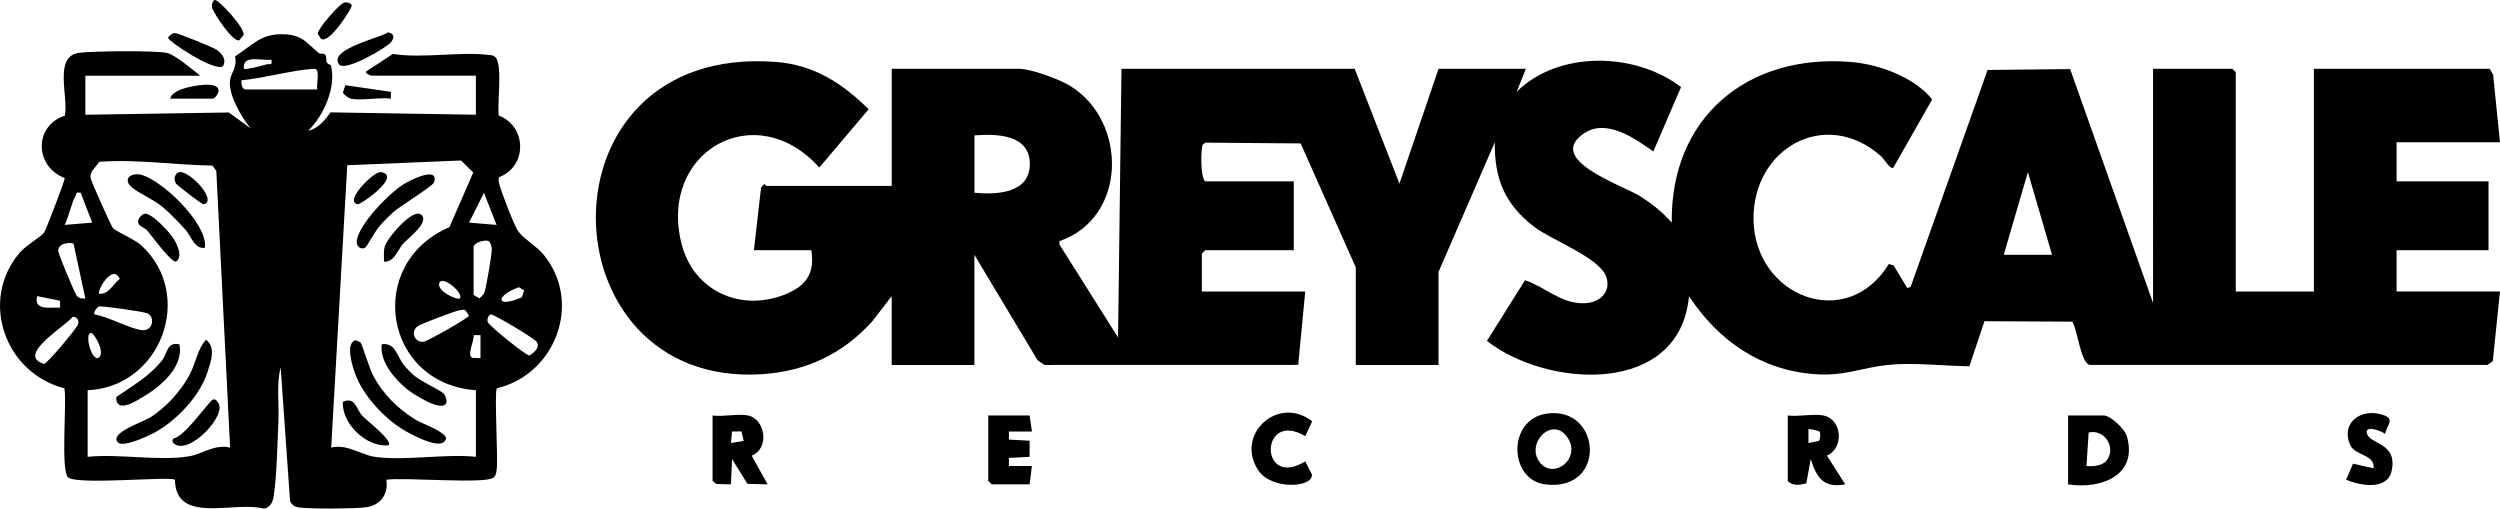
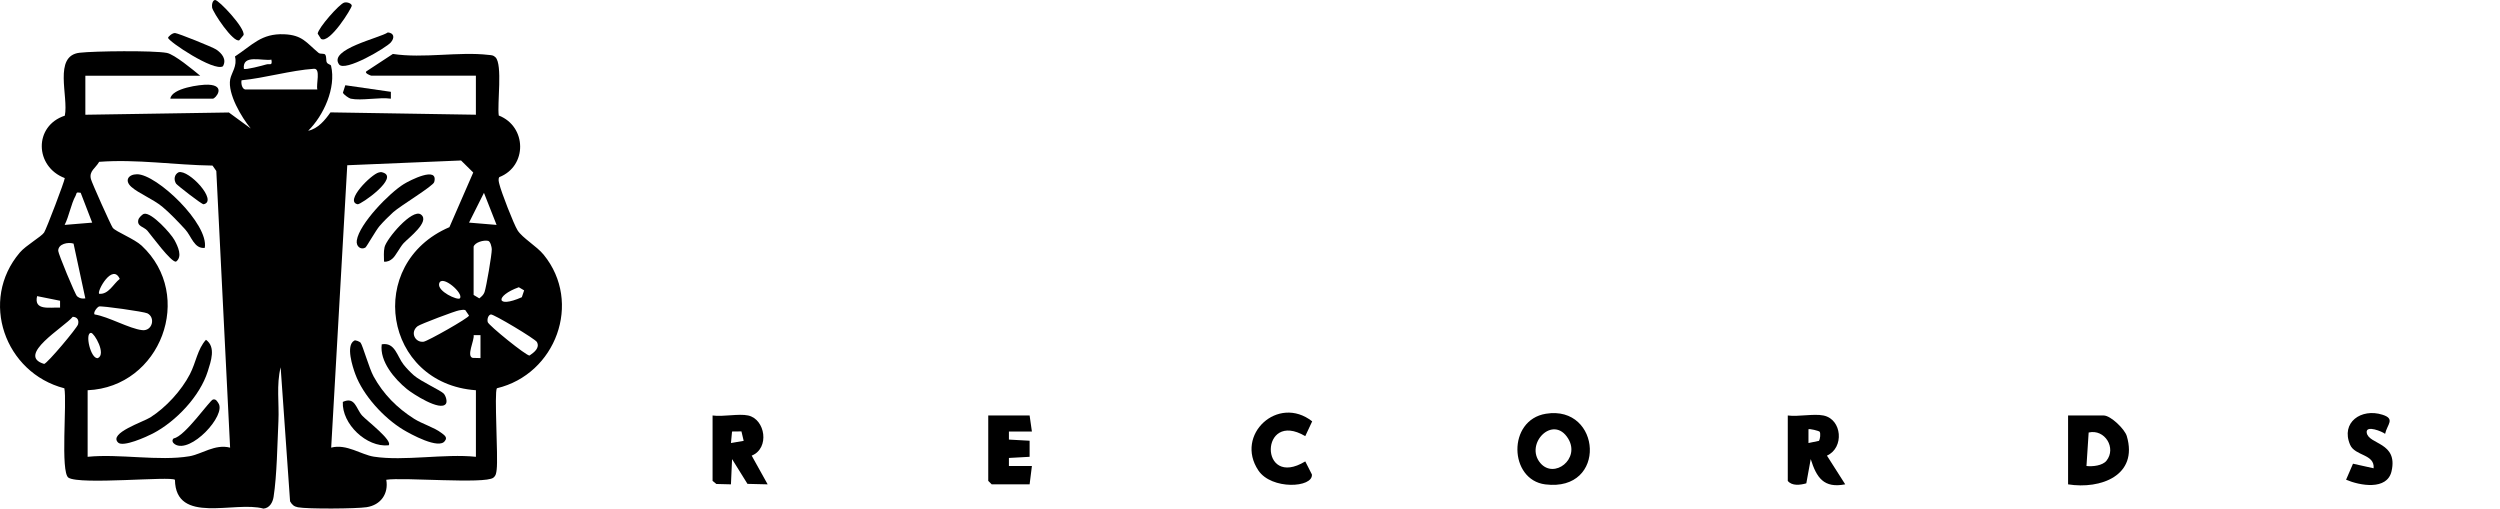
<svg xmlns="http://www.w3.org/2000/svg" id="Layer_2" data-name="Layer 2" viewBox="0 0 1087.23 221.17">
  <g id="Layer_1-2" data-name="Layer 1">
    <g>
-       <path d="M352.85,108.8h-24.98l3.12-27.33,1.37-1.4c.4-.04.75.78,1,.78h54.45V29.93h55.45c5.35,0,17.63,4.6,22.39,7.58,24.81,15.52,24.52,57.21-4.87,67.35l-.06,1.42,25.51,40.47,1.49-116.82h101.42l19.47,49.92,17-49.92h37.97l-3.99,9.98c18.23-18.09,51.73-17.22,71.48-2.03l-12.06,27.99c-7.77-5.53-20.24-14.4-29.96-7.99-17.58,11.58,17.04,22.8,24.4,27.55,5.19,3.35,9.48,6.73,13.58,11.39-.58-45.81,32.94-73.54,77.91-69.87,12.35,1.01,27.59,6.65,35.36,16.27l-16.87,29.64c-1.3,1.18-4.07-3.8-5.46-5.02-24.15-21.2-55.6-3.36-55.38,27.38.25,33.6,40.37,49.6,58.87,19.59l2.06.62,5.93,9.83,1.47-.49,33.47-94.35,35.89-.38,36.07,101.74V29.93h34.47l1.5,1.5v95.35h33.97V29.93h76.44l1.5,2.49,2.99,29.46h-44.96v16.97h39.97v29.95h-39.97v17.97h44.96l-3.13,30.32-2.36,1.63h-172.87c-4.03-.75-5.28-15.13-7.62-18.83l-38.22-.2-6.55,19.6c-11.11-.15-24.61-1.73-35.54-.58-11.52,1.22-18.72,5-31.95,3.99-23.47-1.8-41.86-14.75-54.46-33.93-3.91,43.49-61.5,40.11-87.87,19.48l16.57-26.39c8.91,2.93,16.25,10.88,26.82,9.95,6.2-.54,10.66-5.27,8.5-11.45-2.9-8.31-23.79-15.95-31.31-21.71-12.68-9.71-17.35-20.71-17.16-36.78l-24.48,56.42v40.44h-35.97v-42.43l-23.97-53.92-41.34-.35-1.2.8c-.9,1.29-1.23,14.39,1.06,16.04h38.47v29.95h-38.47l-1.5,1.5v16.47h44.96l-3.05,31.9-110.34.03-2.98-2.01-27.51-45.89v47.92h-35.97v-29.95l-8.48,11c-12.83,14.17-28.74,21.7-47.98,22.94-95.06,6.1-99.47-143.75,6.04-135.81,16.5,1.24,29.05,9.27,40.39,20.61l-21.44,25.33c-27.69-30.9-69.95-7.1-59.96,32.98,5.06,20.29,25.02,29.82,44.45,22.44,9.37-3.56,13.77-9.07,12.01-19.45ZM423.79,83.84c9.53.84,23.98.41,24.07-12.47.09-12.96-14.46-13.25-24.07-12.49v24.96ZM892.4,110.8l-10.49-35.95-10.49,35.95h20.98Z" />
      <path d="M37.11,49.9l62.43-.98,9.51,6.96c-4.03-4.84-10.12-15.14-8.94-21.41.53-2.81,3.19-5.79,2.07-9.91,7.62-5,11.46-10.07,21.39-9.66,7.97.33,9.64,3.65,14.95,8.08.86.72,2.55.02,3,.9.53,1.03.21,2.5.6,3.25.48.93,1.71.85,1.86,1.5,2.26,9.58-3.23,21.61-9.96,28.24,4.31-.92,7.34-4.64,9.7-8l63.24,1.02v-16.97h-45.46c-.14,0-3.42-1.14-2.01-2l11.37-7.46c13.22,2.03,28.69-1.1,41.65.42,1.23.14,1.97.05,2.97,1.03,3.17,3.13.69,20.23,1.43,25.32,12.23,4.77,12.5,22.02.22,26.8-.56.94-.19,2.07.04,3.05.75,3.25,6.24,17.43,7.92,20.09,2.14,3.37,8.28,6.84,11.36,10.62,16.92,20.77,5.22,51.97-20.36,58.06-1.22,1.89.61,29.8-.09,35.35-.18,1.39-.24,2.59-1.45,3.55-3.64,2.86-39.47-.3-46.56.9,1.06,6.07-2.39,10.97-8.55,11.92-4.47.69-25.71.84-29.89.04-1.71-.33-2.57-1.13-3.4-2.59l-4.1-58.28c-1.92,7.67-.59,15.67-.97,23.5-.47,9.85-.64,23.47-2.1,32.85-.37,2.39-1.72,4.86-4.39,5.1-12.46-3.47-38.22,7.14-38.51-12.52-1.6-1.67-41.23,2.29-46.29-.92-3.61-2.29-.6-33-1.8-38.88-25.89-6.7-37.11-38.21-19.36-59.05,2.66-3.12,9.33-6.87,10.55-8.69.94-1.4,8.97-22.41,8.99-23.68-13.1-4.96-13.58-22.67.02-27.15,1.71-8.31-5.12-26.02,6.41-27.36,6.5-.75,32.06-1.03,37.95.07,3.3.61,11.56,7.49,14.53,9.94h-49.96v16.97ZM118.04,25.94c-4.05.67-12.73-2.5-11.98,3.98.59.58,8.19-1.42,9.66-1.87,1.62-.5,2.82.81,2.32-2.11ZM106.55,38.91h31.47c-.65-2.11,1.59-9.21-1.49-9-10.11.69-21.26,4.02-31.48,5.01-.26,1.32.13,3.6,1.5,3.98ZM38.11,169.71v28.95c13.59-1.4,31.13,1.98,44.23-.23,5.44-.92,11.18-5.45,17.73-3.75l-6-120.32-1.64-2.35c-16.41-.23-33-2.88-49.31-1.63-1.59,2.82-4.46,3.98-3.59,7.48.39,1.59,8.79,20.36,9.53,21.25,1.39,1.67,9.39,4.78,12.53,7.71,23.3,21.7,8.3,61.52-23.47,62.89ZM206.97,198.66v-28.95c-40.14-2.85-48.45-55.09-11.52-70.92l10.36-23.77-5.3-5.23-49.49,2.07-6.99,122.81c6.64-1.77,13.07,3.09,18.55,3.93,13.14,2.02,30.76-1.37,44.4.06ZM35.1,83.84c-2.29-.42-1.59.15-2.22,1.28-1.99,3.58-2.85,8.93-4.77,12.69l11.98-.99-5-12.98ZM215.96,97.81l-5.49-13.95-6.49,12.95,11.99,1ZM205.97,107.3v20.97l2.48,1.49c.95-.78,1.84-1.51,2.27-2.73.77-2.2,3.21-16.42,3.15-18.67-.02-.86-.57-3.37-1.57-3.61-1.92-.45-5.8.63-6.34,2.55ZM31.99,105.94c-2.37-.76-6.73.08-6.67,3.17.03,1.26,7.38,19.07,8.21,19.75,1.18.96,2.11,1.09,3.58.91l-5.12-23.82ZM43.11,127.77c4.12.37,6.14-4.28,8.97-6.48-3.18-7.04-10.03,5.42-8.97,6.48ZM199.97,129.76c1.98-2.03-7.86-10.63-8.98-6.47-.92,3.44,8.05,7.42,8.98,6.47ZM225.62,124.92c-10.39,3.72-10.12,9.42,1.32,4.34l1-2.98-2.32-1.37ZM26.12,130.79l-9.99-2.01c-1.49,6.4,5.38,4.83,9.99,4.98v-2.97ZM41.11,136.74c6.08.96,15.18,6.23,20.74,6.84,4.45.49,5.86-5.53,2.23-7.32-1.48-.73-20.03-3.35-21.02-2.97-.85.32-2.59,2.57-1.95,3.45ZM199.73,134.95c-1.58.2-17,6.03-18.12,6.91-3.42,2.66-1.05,7.27,2.64,6.74,1.77-.25,19.46-10.24,19.73-11.35l-1.63-2.4c-.89-.28-1.73,0-2.61.11ZM213.48,136.75c-1.13.23-1.72,1.99-1.37,3.33.37,1.41,16.85,14.76,18.18,14.54,1.94-1.33,4.61-3.31,3.2-5.89-.74-1.35-18.87-12.21-20.02-11.98ZM31.64,137.77c-3.76,4.56-24.86,16.84-12.43,20.5,1.46-.31,14.3-15.61,14.73-17.2.49-1.81-.28-3.22-2.31-3.3ZM39.61,144.77c-2.87-.12-.15,11.62,2.98,10.96,3.7-1.75-1.55-10.9-2.98-10.96ZM208.96,145.74h-2.97c.36,2.32-3.26,9.14-.44,9.9l3.41.09v-9.99Z" />
      <path d="M672.32,179.93c24.14-3.9,26.85,34.09-.27,30.73-15.82-1.96-16.64-28,.27-30.73ZM669.88,201.37c6,7.08,17.49-1.8,12.11-10.62-6.52-10.69-19.13,2.33-12.11,10.62Z" />
      <path d="M899.39,210.64v-29.95h15.49c3.03,0,9.14,5.91,10.04,8.94,5.08,17.18-11.39,23.26-25.52,21.01ZM916.08,200.37c4.42-5.49-.68-13.91-7.74-12.27l-.95,14.56c2.65.32,6.95-.13,8.7-2.29Z" />
      <path d="M792.98,180.69c8.16,1.62,9.15,14.06,1.54,17.46l7.95,12.48c-9.34,1.83-12.48-2.93-15-10.97l-1.92,10.54c-2.61.74-6.22,1.24-8.06-1.06v-28.45c4.61.62,11.19-.86,15.49,0ZM791.37,187.78c-.25-.42-4.56-1.44-4.88-1.1v5.99s4.55-.94,4.55-.94c.55-.8.79-3.19.33-3.96Z" />
      <path d="M325.37,180.69c7.46,1.61,9.48,14.26,1.53,17.46l6.95,12.49-8.78-.21-6.7-10.77-.49,10.98-6.34-.16-1.65-1.34v-28.45c4.53.66,11.33-.9,15.49,0ZM317.88,192.67l5.54-.95-.97-4.11-4.09.05-.47,5.02Z" />
      <polygon points="447.77 180.69 448.77 187.68 438.77 187.68 438.77 191.17 447.77 191.67 447.77 198.66 438.77 199.16 438.77 202.65 448.77 202.65 447.77 210.64 431.28 210.64 429.78 209.14 429.78 180.69 447.77 180.69" />
      <path d="M567.65,189.67c-19.82-11.7-20.17,23.27,0,10.99l2.88,5.66c.62,5.83-17.56,6.82-23.28-1.74-10.37-15.51,8.57-33.01,23.41-21.34l-3.01,6.43Z" />
      <path d="M1037.26,188.68c-1.11-.96-8.55-4.05-7.99-.49.82,5.21,13.73,4.04,10.79,16.76-1.94,8.4-13.73,6.26-19.77,3.68l3.01-6.97,8.97,1.99c.53-6.27-8.11-5.27-10.23-10.23-4.17-9.72,4.85-16,14.07-13.06,5.72,1.82,2.03,4.23,1.15,8.32Z" />
      <path d="M168.68,14.1c2.7.27,3.04,2.28,1.3,4.33-1.97,2.32-20.05,13.02-22.53,9.57-4.75-6.61,17.81-11.49,21.23-13.9Z" />
      <path d="M96.95,28.82c-3.86,2.48-23.88-10.93-23.85-12.38,0-.45,1.82-2.16,3.05-2.07,1.39.11,16.28,6.1,17.84,7.14,2.58,1.72,4.65,4.34,2.97,7.3Z" />
      <path d="M93.56,0c1.51-.07,13.11,12.14,12.36,15.24l-1.85,2.26c-2.63,1.21-11.49-12.13-11.83-14.23-.21-1.27.21-3.22,1.32-3.27Z" />
      <path d="M149.68,1.13c1.34-.36,3.26.39,3.3,1.34.04,1.03-9.68,16.84-13.38,14.43l-1.44-2.26c.22-2.49,9.45-12.95,11.52-13.51Z" />
      <path d="M74.08,42.91c.56-4.55,13.02-6.22,16.49-6.08,7.91.31,3.18,6.08,1.99,6.08h-18.48Z" />
      <path d="M152.51,42.91c-.71-.15-3.19-1.83-3.37-2.62l1.03-3.22,19.82,2.86v2.98c-5.12-.72-12.75.99-17.49,0Z" />
      <path d="M156.79,148.99c.99,1.31,3.73,11.17,5.7,14.75,4.24,7.7,10.19,13.68,17.58,18.37,3.56,2.26,8.79,3.77,11.85,6.13,1.08.83,2.9,1.92,1.59,3.46-2.47,3.99-15.08-2.97-18.19-4.85-8.4-5.1-17.36-14.82-20.8-24.14-1.16-3.16-4.2-12.4-.53-14.53.55-.53,2.59.54,2.79.81Z" />
      <path d="M158.89,107.68c-1.95,1.11-4.13-.49-3.72-3.14,1.11-7.29,14.19-20.65,20.5-24.52,2.52-1.55,15.1-8.02,13.17-.85-.49,1.8-14.68,10.27-17.85,13.13-1.97,1.77-4.22,4.04-5.95,6.03-1.54,1.77-5.65,9.06-6.14,9.33Z" />
      <path d="M193.9,175.62c-2.42,3.43-14.43-4.37-16.92-6.4-5.43-4.43-11.95-12.08-10.97-19.48,5.84-1.01,6.61,5.19,9.57,8.9,1.26,1.57,2.89,3.27,4.4,4.59,3.02,2.65,11.78,6.59,13.01,7.96.95,1.06,1.6,3.46.92,4.43Z" />
      <path d="M168.99,193.66c-9.58.99-20.37-9.3-19.9-18.88,5.37-2.44,5.72,2.94,8.39,5.94,1.88,2.11,13.57,10.97,11.51,12.95Z" />
      <path d="M170.68,112.46c-1.01.87-2.28,1.51-3.67,1.33,0-2.07-.24-4.2.22-6.26.83-3.71,12.06-16.95,15.8-14.26,4.24,3.05-5.5,10.28-7.54,12.52-1.63,1.79-3.36,5.43-4.81,6.67Z" />
      <path d="M164.75,75c.53-.12,1.02-.25,1.54-.04,7.87,2.04-9.47,14.14-10.76,13.87-5.86-1.23,5.9-13.05,9.22-13.83Z" />
      <path d="M51.35,192.45c-4.18-4.1,10.87-8.91,14.06-10.94,6.8-4.34,13.48-11.64,17.18-18.77,2.66-5.13,3.29-10.91,6.98-14.97,4.44,3.15,2.13,9.43.78,13.74-3.4,10.82-13.89,21.85-23.9,27.03-2.76,1.43-12.93,6.05-15.1,3.92Z" />
      <path d="M89.06,107.8c-4.61.5-5.79-5.03-8.48-7.99s-6.9-7.37-10.03-9.94c-4.02-3.3-10.25-5.78-13.4-8.57s-1.33-5.48,2.42-5.52c8.52-.09,31.33,21.58,29.49,32.02Z" />
-       <path d="M78.05,149.76c1.89,9.42-7.66,17.91-15.04,22.36-3.61,2.17-12.57,8.13-12.48.56,7.28-5.06,14.35-8.9,19.99-16.02,2.43-3.07,1.93-8.14,7.53-6.9Z" />
      <path d="M92.63,173.74c1.32-.28,1.77.76,2.35,1.61,3.59,5.21-12.16,22.2-18.94,17.85-.92-.59-1.5-1.67-.5-2.56,4.81-.72,15.69-16.6,17.09-16.9Z" />
      <path d="M62.73,92.97c3.29-.62,11.63,8.61,13.18,11.5,1.4,2.61,3.61,7.14.64,9.32-2.07.44-10.64-11.33-12.47-13.48-1.48-1.73-4.69-1.81-3.89-4.81.22-.83,1.7-2.37,2.53-2.53Z" />
      <path d="M77.68,74.91c4.47-1.28,17.25,12.55,10.87,13.92-.73.16-11.59-8.34-11.98-8.97-1.08-1.72-.8-3.99,1.12-4.95Z" />
    </g>
  </g>
</svg>